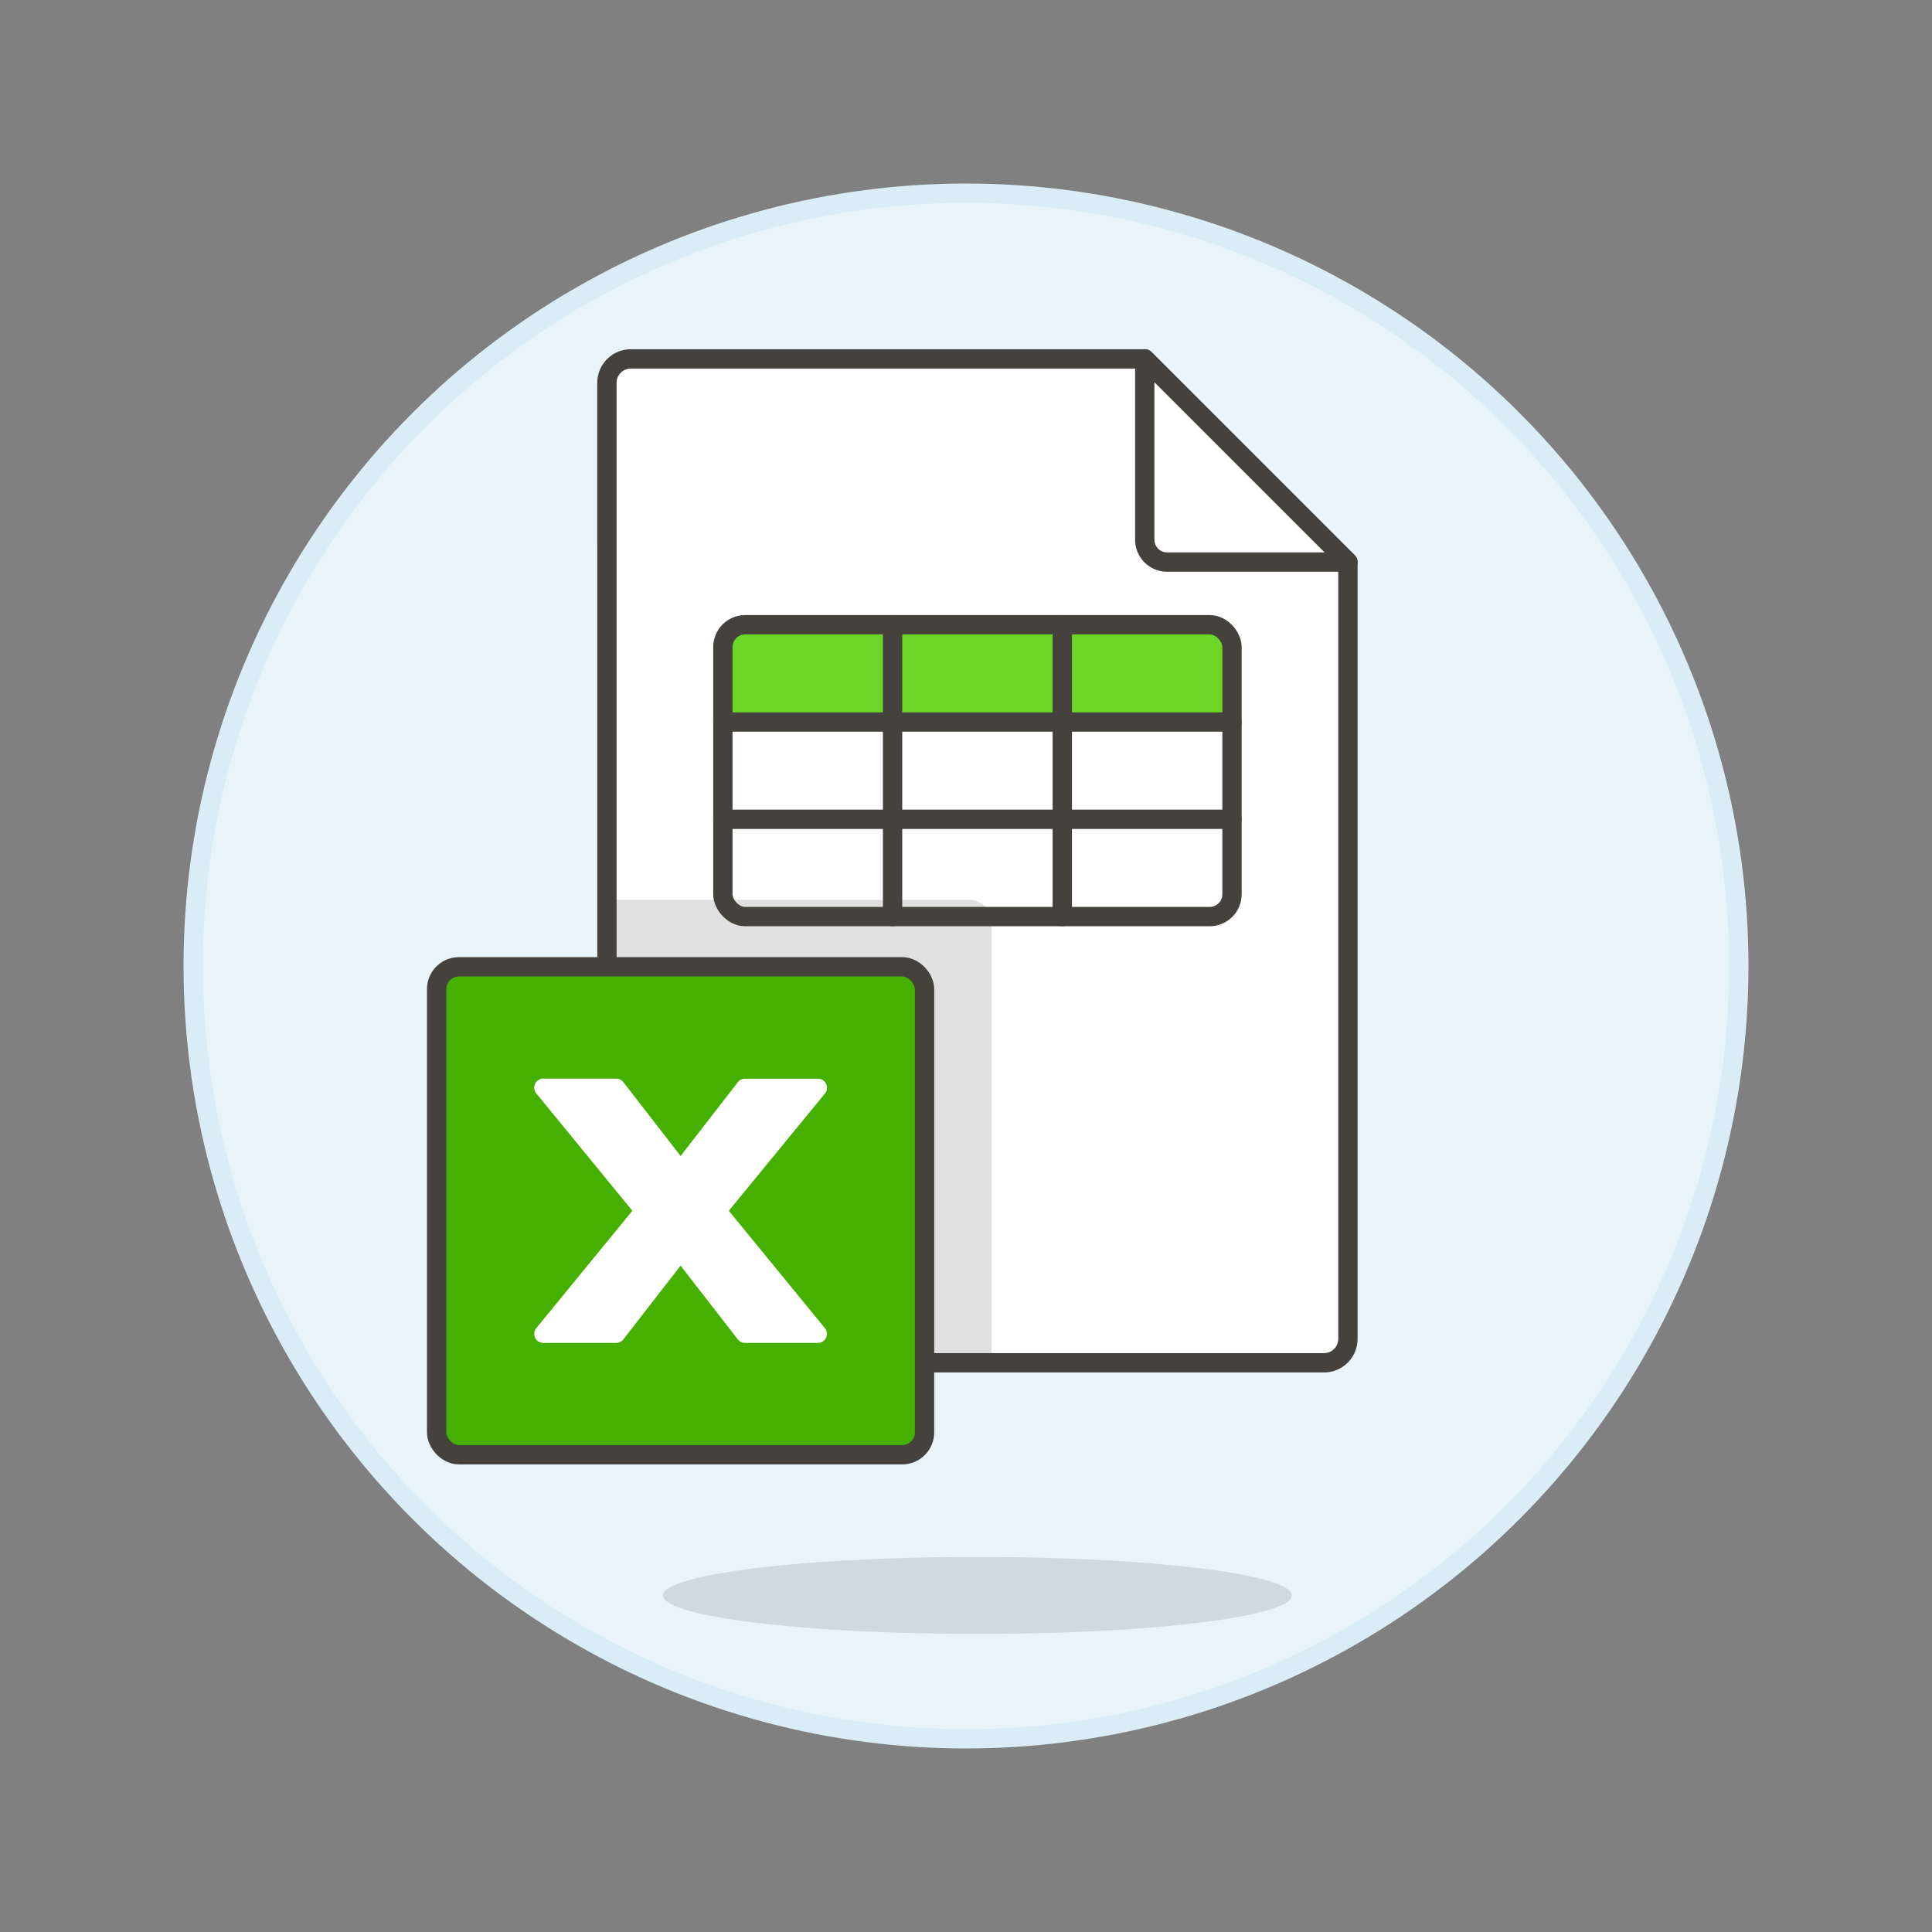
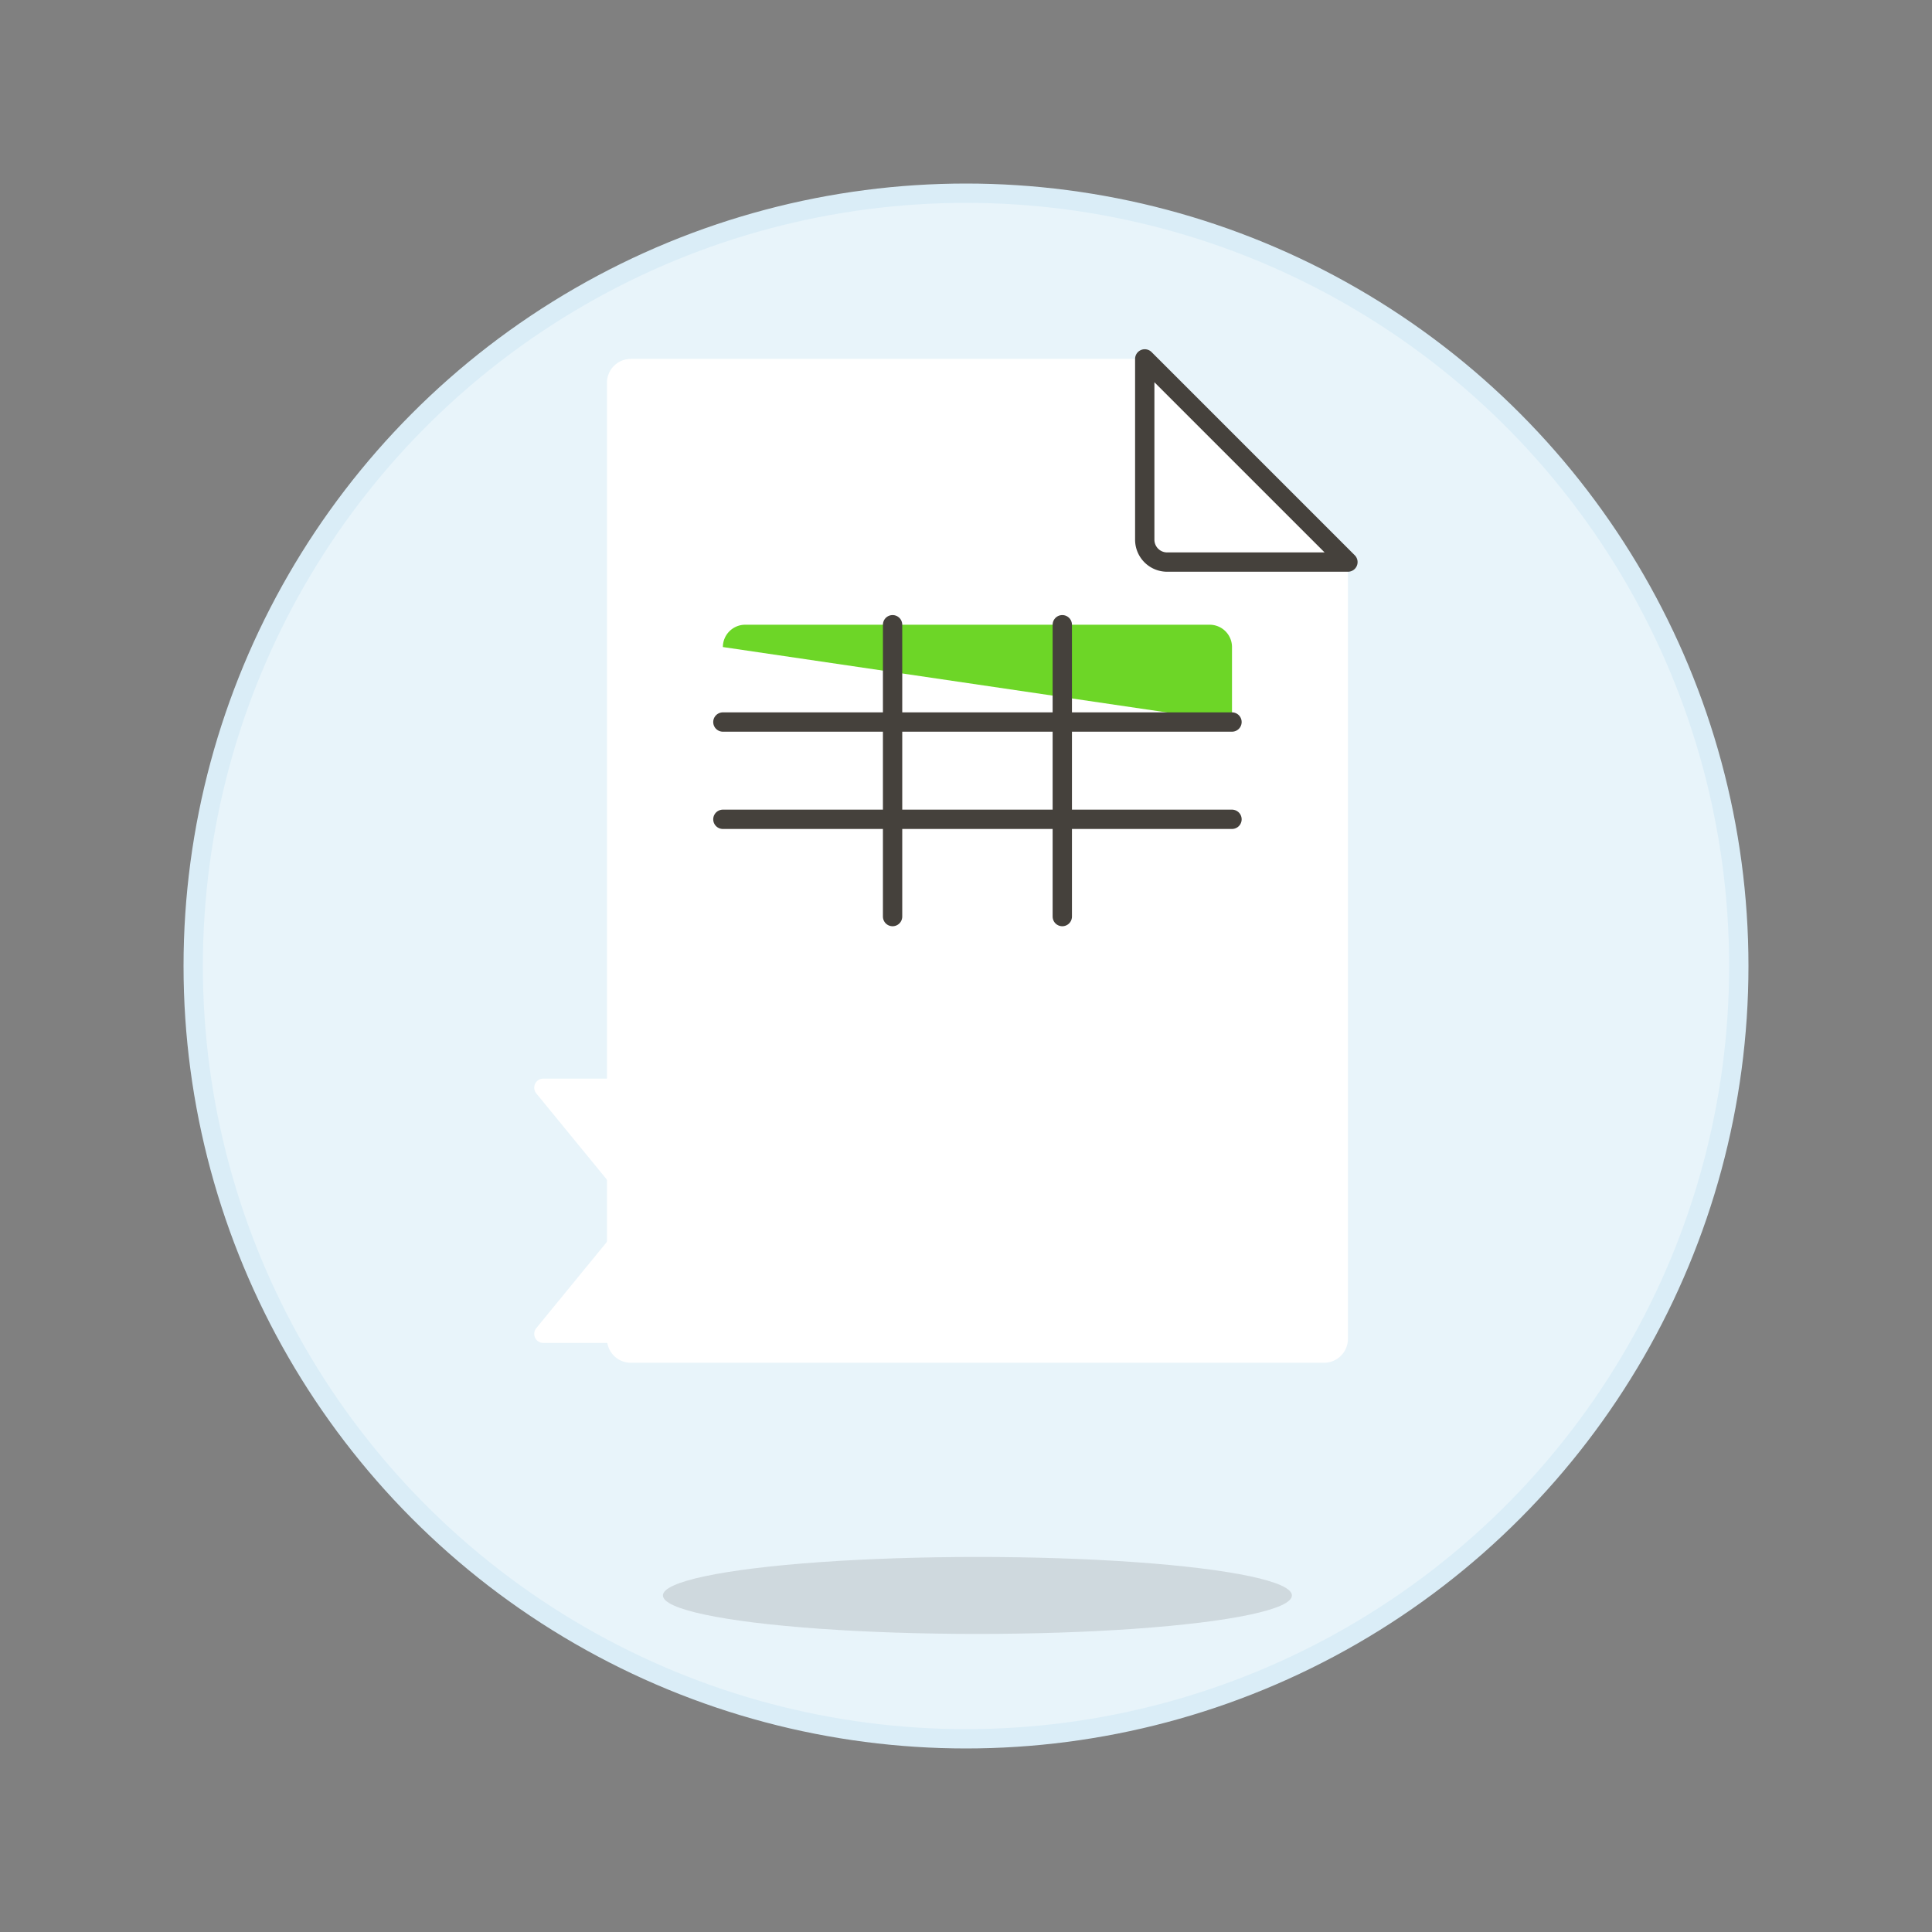
<svg xmlns="http://www.w3.org/2000/svg" viewBox="0 0 100 100">
  <rect x="0" y="0" width="100" height="100" fill="#808080" stroke="none" />
  <g class="nc-icon-wrapper">
    <defs />
    <circle class="a" cx="50" cy="50" r="40" fill="#e8f4fa" stroke="#daedf7" stroke-miterlimit="10" />
    <ellipse class="b" cx="50.591" cy="82.58" rx="16.278" ry="1.992" fill="#45413c" opacity="0.15" />
    <path class="c" d="M31.416 69.3a1.237 1.237 0 0 0 1.237 1.237h35.878a1.237 1.237 0 0 0 1.237-1.237V29.093L59.252 18.577h-26.6a1.237 1.237 0 0 0-1.237 1.237z" style="" fill="#fff" />
-     <path class="d" d="M51.319 47.732a1.155 1.155 0 0 0-1.155-1.155H31.416V69.3a1.237 1.237 0 0 0 1.237 1.237h18.666z" style="" fill="#e0e0e0" />
-     <path class="e" d="M31.416 69.3a1.237 1.237 0 0 0 1.237 1.237h35.878a1.237 1.237 0 0 0 1.237-1.237V29.093L59.252 18.577h-26.6a1.237 1.237 0 0 0-1.237 1.237z" fill="none" stroke="#45413c" stroke-linecap="round" stroke-linejoin="round" />
    <path class="f" d="M69.768 29.093h-9.361a1.159 1.159 0 0 1-1.155-1.155v-9.361z" fill="#fff" stroke="#45413c" stroke-linecap="round" stroke-linejoin="round" />
-     <path class="g" d="M63.768 37.372v-3.881a1.155 1.155 0 0 0-1.155-1.155H38.571a1.155 1.155 0 0 0-1.155 1.155v3.881z" style="" fill="#6dd627" />
-     <rect class="e" x="37.416" y="32.336" width="26.352" height="15.106" rx="1.155" ry="1.155" fill="none" stroke="#45413c" stroke-linecap="round" stroke-linejoin="round" />
+     <path class="g" d="M63.768 37.372v-3.881a1.155 1.155 0 0 0-1.155-1.155H38.571a1.155 1.155 0 0 0-1.155 1.155z" style="" fill="#6dd627" />
    <path class="e" d="M46.2 32.336v15.106" fill="none" stroke="#45413c" stroke-linecap="round" stroke-linejoin="round" />
    <path class="e" d="M54.984 32.336v15.106" fill="none" stroke="#45413c" stroke-linecap="round" stroke-linejoin="round" />
    <path class="e" d="M37.416 37.372h26.352" fill="none" stroke="#45413c" stroke-linecap="round" stroke-linejoin="round" />
    <path class="e" d="M37.416 42.407h26.352" fill="none" stroke="#45413c" stroke-linecap="round" stroke-linejoin="round" />
    <g>
-       <rect class="h" x="22.6" y="50.042" width="25.254" height="25.254" rx="1.155" ry="1.155" stroke="#45413c" stroke-linecap="round" stroke-linejoin="round" fill="#46b000" />
      <path class="c" d="M42.7 56.6a.469.469 0 0 0-.362-.766H38.56a.471.471 0 0 0-.37.181l-2.963 3.819-2.963-3.824a.469.469 0 0 0-.37-.181h-3.773a.469.469 0 0 0-.363.766l4.973 6.074-4.973 6.075a.469.469 0 0 0 .363.766h3.773a.467.467 0 0 0 .37-.182l2.963-3.819 2.963 3.819a.469.469 0 0 0 .37.182h3.774a.469.469 0 0 0 .362-.766l-4.973-6.075z" style="" fill="#fff" />
    </g>
  </g>
</svg>